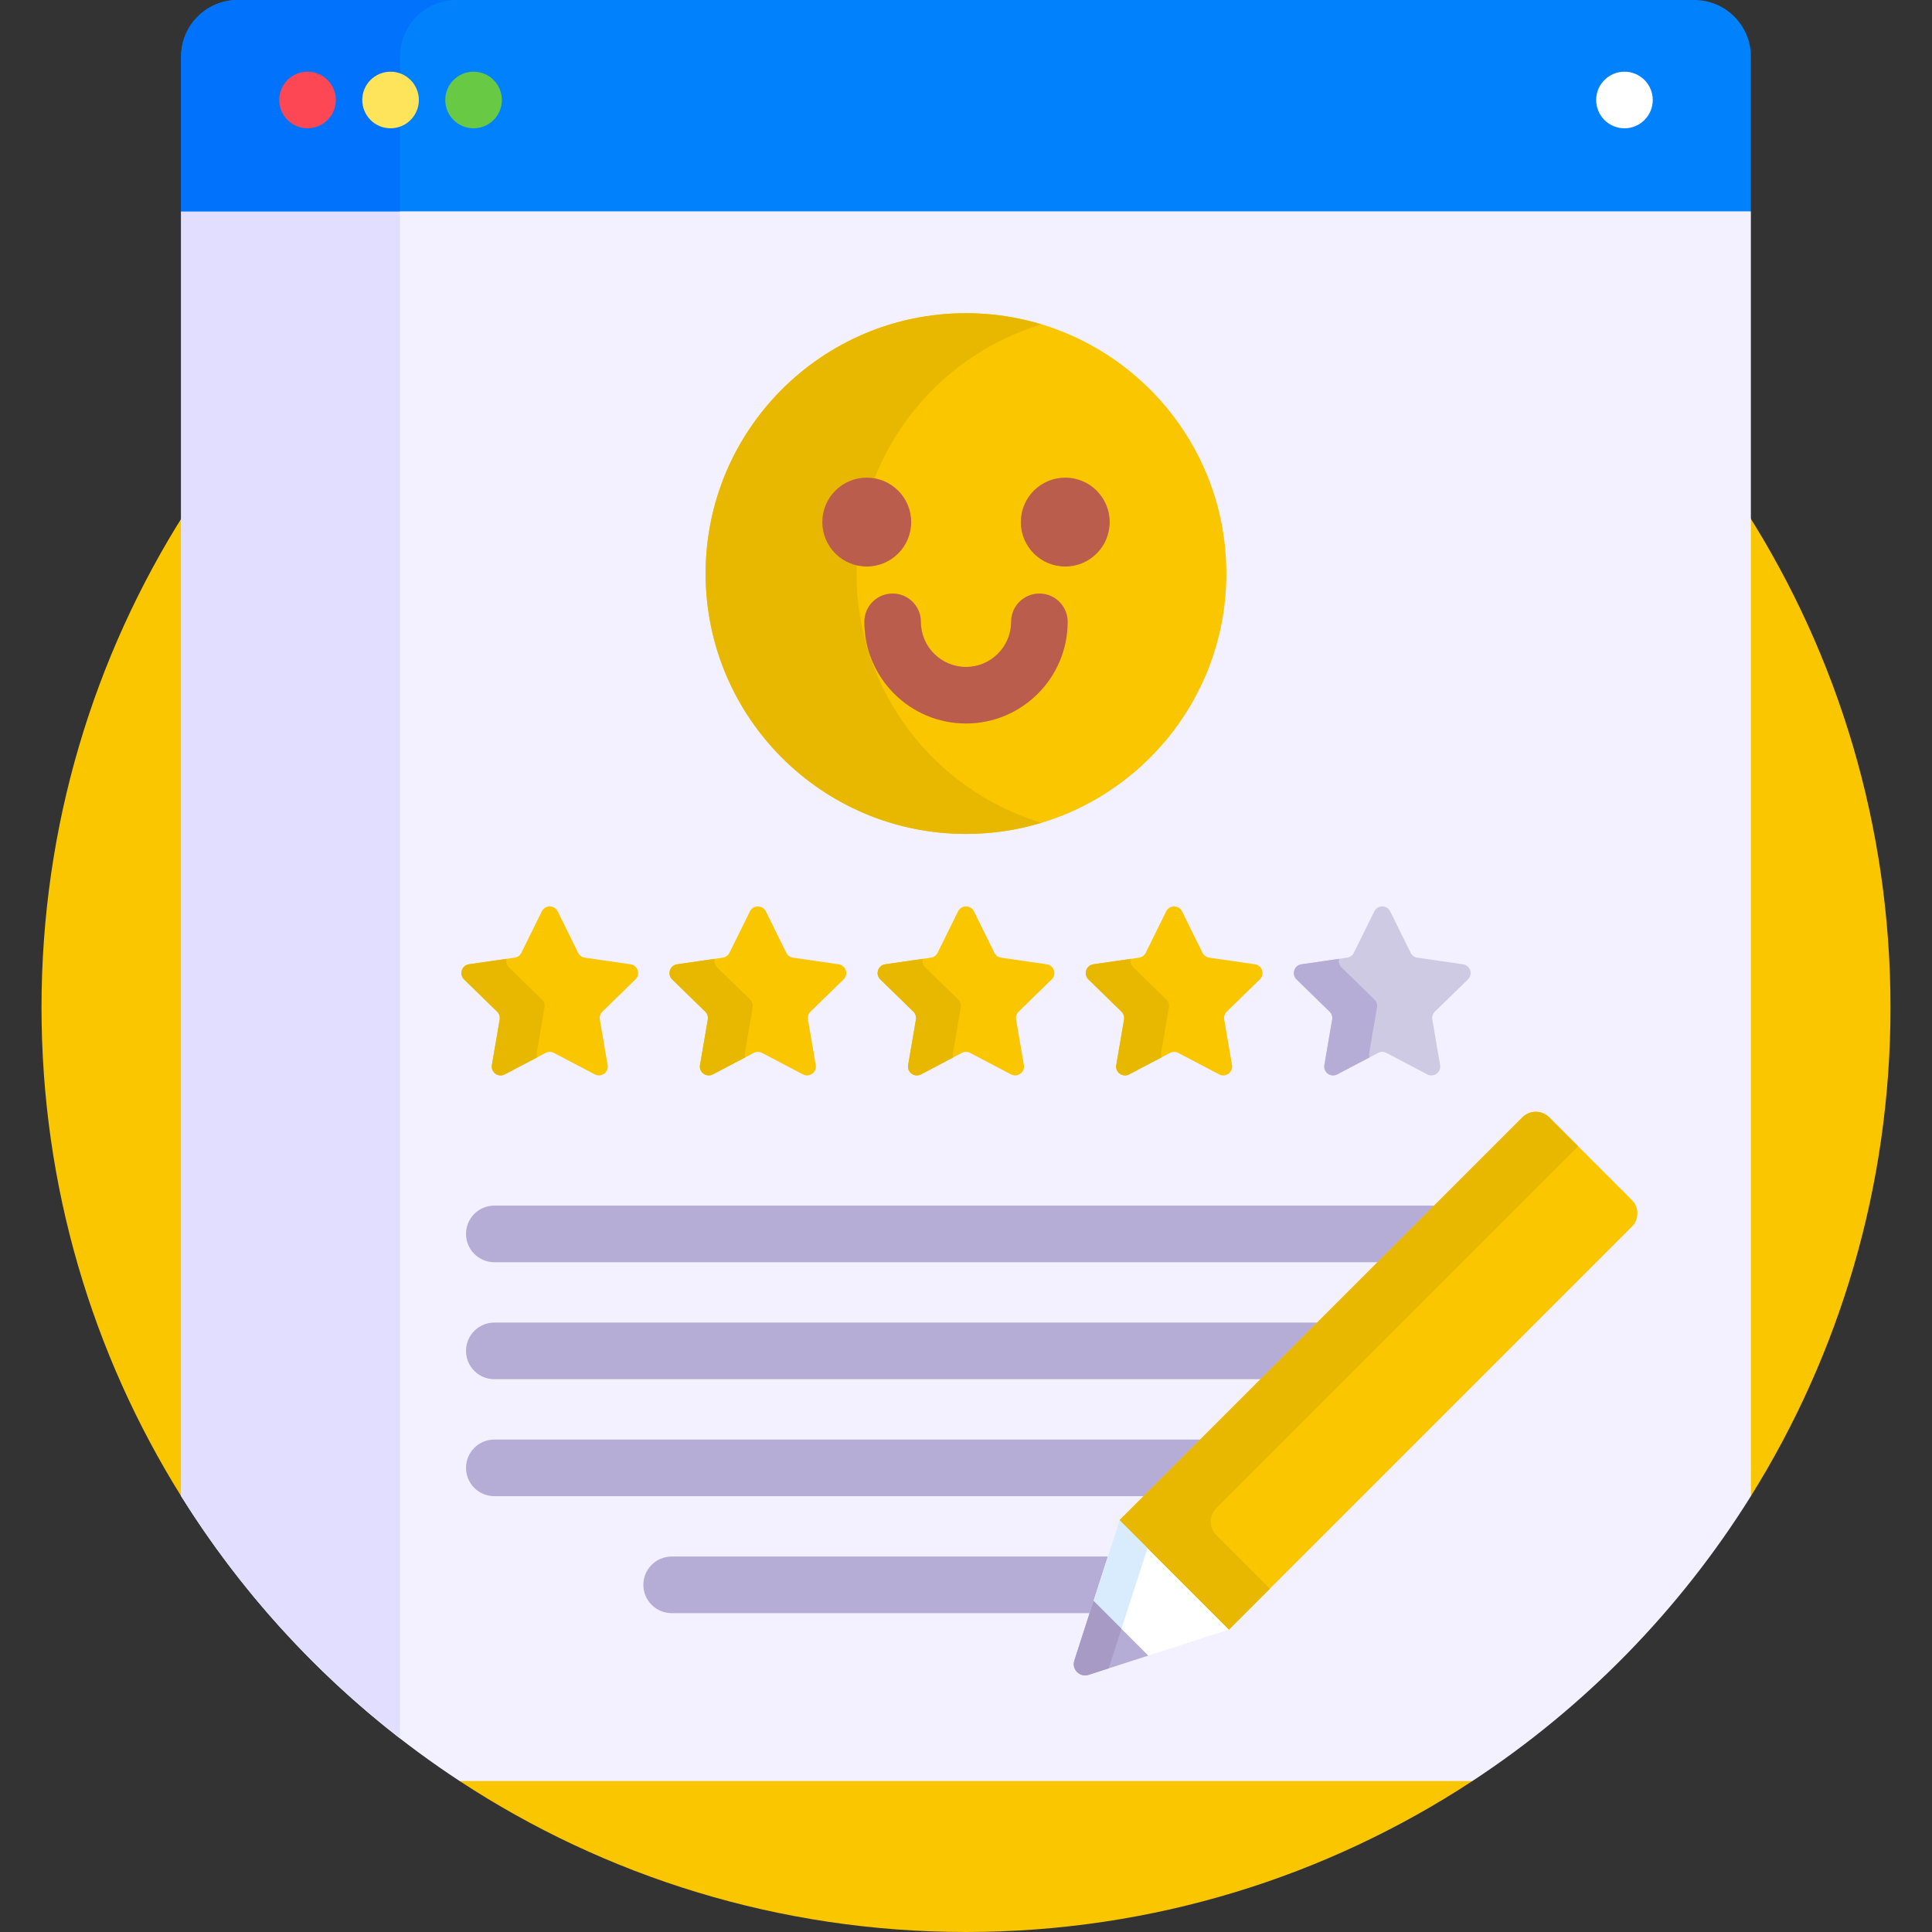
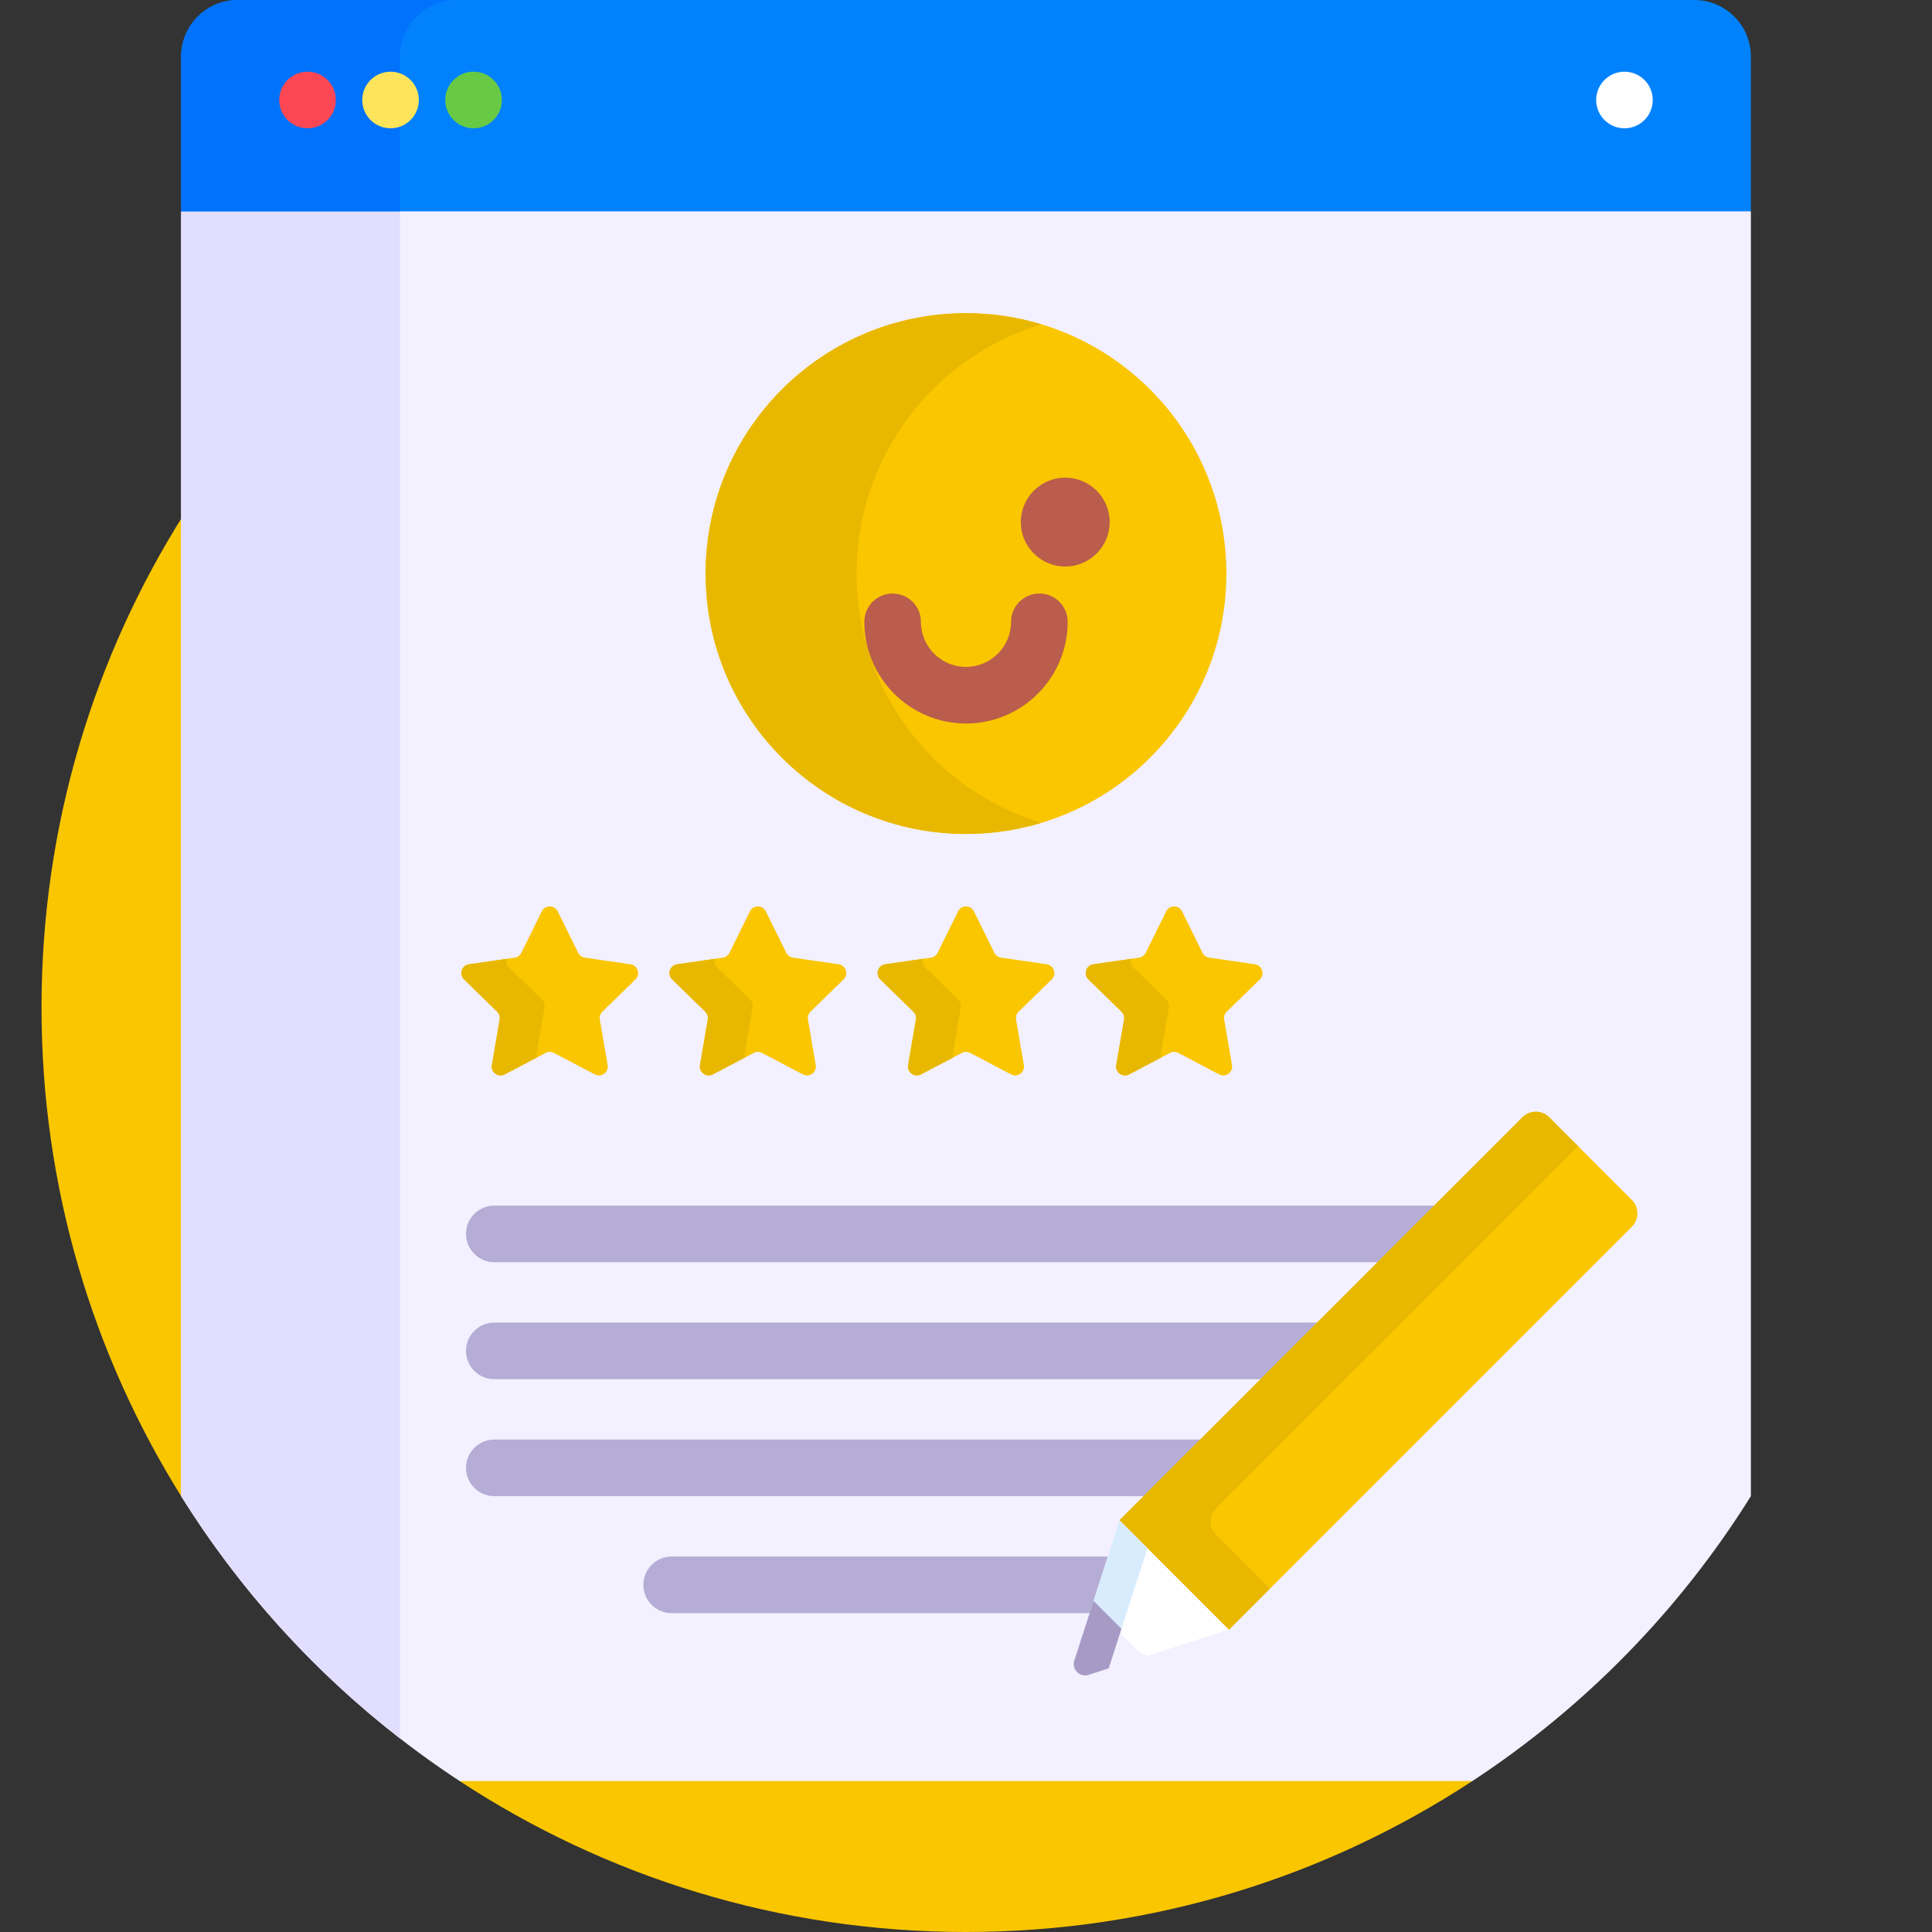
<svg xmlns="http://www.w3.org/2000/svg" id="Capa_1" enable-background="new 0 0 512 512" height="512" viewBox="0 0 512 512" width="512">
  <rect x="0" y="0" width="512" height="512" fill="#333333" stroke="none" />
  <g>
    <g>
      <g>
        <g>
          <g>
            <g fill="#fac600">
              <path d="m11 267c0 47.547 13.559 91.921 37 129.493l1-.287v-260.301c-24.059 37.909-38 82.872-38 131.095z" />
-               <path d="m463 135.905v260.302l1 .287c23.441-37.572 37-81.946 37-129.493 0-48.224-13.941-93.187-38-131.096z" />
              <path d="m389.884 471h-267.768l-.299 1c38.546 25.282 84.642 40 134.183 40s95.637-14.718 134.183-40z" />
            </g>
            <g>
              <path d="m460.286 55h-408.572l-3.714 1v340.493c18.844 30.203 44.078 56.001 73.817 75.507h268.366c29.739-19.505 54.973-45.303 73.817-75.507v-340.493z" fill="#f3f0ff" />
            </g>
            <path d="m48 56v340.493c15.404 24.691 35.084 46.433 58 64.205v-404.698z" fill="#e2deff" />
            <g>
              <path d="m449 0h-386c-8.284 0-15 6.716-15 15v41h416v-41c0-8.284-6.716-15-15-15z" fill="#0182fc" />
              <path d="m121 0h-58c-8.284 0-15 6.716-15 15v41h58v-41c0-8.284 6.716-15 15-15z" fill="#0172fb" />
              <g>
                <circle cx="81.5" cy="26.5" fill="#fd4755" r="7.5" />
                <circle cx="103.5" cy="26.5" fill="#fee45a" r="7.5" />
                <circle cx="125.5" cy="26.5" fill="#68ca44" r="7.5" />
                <circle cx="430.5" cy="26.5" fill="#fff" r="7.5" />
              </g>
            </g>
          </g>
        </g>
      </g>
    </g>
    <g>
      <g>
        <g>
          <g>
            <circle cx="256" cy="152" fill="#fac600" r="69" />
          </g>
          <path d="m227 152c0-31.151 20.647-57.47 49-66.045-6.332-1.915-13.043-2.955-20-2.955-38.108 0-69 30.892-69 69s30.892 69 69 69c6.957 0 13.668-1.04 20-2.955-28.353-8.575-49-34.894-49-66.045z" fill="#e8b800" />
          <g>
            <g>
              <path d="m256 191.737c-14.859 0-26.948-12.089-26.948-26.948 0-4.142 3.357-7.5 7.5-7.5s7.5 3.358 7.5 7.5c0 6.588 5.36 11.948 11.948 11.948s11.948-5.36 11.948-11.948c0-4.142 3.357-7.5 7.5-7.5s7.5 3.358 7.5 7.5c0 14.859-12.089 26.948-26.948 26.948z" fill="#bb5d4c" />
            </g>
            <g>
              <g>
-                 <circle cx="229.699" cy="138.357" fill="#bb5d4c" r="11.777" />
-               </g>
+                 </g>
              <g>
                <circle cx="282.301" cy="138.357" fill="#bb5d4c" r="11.777" />
              </g>
            </g>
          </g>
        </g>
      </g>
      <g>
        <g>
          <g>
            <path d="m147.798 241.527 5.418 10.977c.342.694 1.004 1.174 1.769 1.285l12.114 1.76c1.927.28 2.697 2.649 1.302 4.008l-8.766 8.545c-.554.54-.807 1.318-.676 2.08l2.069 12.065c.329 1.92-1.686 3.383-3.409 2.477l-10.835-5.697c-.685-.36-1.502-.36-2.187 0l-10.835 5.697c-1.724.906-3.739-.558-3.409-2.477l2.069-12.065c.131-.762-.122-1.54-.676-2.08l-8.766-8.545c-1.395-1.359-.625-3.728 1.302-4.008l12.114-1.76c.765-.111 1.427-.592 1.769-1.285l5.418-10.977c.863-1.747 3.353-1.747 4.215 0z" fill="#fac600" />
          </g>
        </g>
        <g>
          <path d="m142.239 279.031 2.069-12.065c.131-.762-.122-1.54-.676-2.08l-8.766-8.545c-.649-.633-.813-1.48-.626-2.238l-9.958 1.447c-1.927.28-2.697 2.648-1.302 4.008l8.766 8.545c.554.54.806 1.318.676 2.08l-2.069 12.065c-.329 1.92 1.685 3.383 3.409 2.477l8.589-4.516c-.128-.359-.185-.754-.112-1.178z" fill="#e8b800" />
        </g>
        <g>
          <g>
            <path d="m202.953 241.527 5.418 10.977c.342.694 1.004 1.174 1.769 1.285l12.114 1.76c1.927.28 2.697 2.649 1.302 4.008l-8.766 8.545c-.554.54-.807 1.318-.676 2.08l2.069 12.065c.329 1.92-1.686 3.383-3.409 2.477l-10.835-5.697c-.685-.36-1.502-.36-2.187 0l-10.835 5.697c-1.724.906-3.739-.558-3.409-2.477l2.069-12.065c.131-.762-.122-1.54-.676-2.08l-8.766-8.545c-1.395-1.359-.625-3.728 1.302-4.008l12.114-1.76c.765-.111 1.427-.592 1.769-1.285l5.418-10.977c.862-1.747 3.353-1.747 4.215 0z" fill="#fac600" />
          </g>
        </g>
        <g>
          <g>
            <path d="m258.107 241.527 5.418 10.977c.342.694 1.004 1.174 1.769 1.285l12.114 1.76c1.927.28 2.697 2.649 1.302 4.008l-8.766 8.545c-.554.54-.807 1.318-.676 2.08l2.069 12.065c.329 1.92-1.686 3.383-3.409 2.477l-10.835-5.697c-.685-.36-1.502-.36-2.187 0l-10.835 5.697c-1.724.906-3.739-.558-3.409-2.477l2.069-12.065c.131-.762-.122-1.54-.676-2.08l-8.766-8.545c-1.395-1.359-.625-3.728 1.302-4.008l12.114-1.76c.765-.111 1.427-.592 1.769-1.285l5.418-10.977c.863-1.747 3.353-1.747 4.215 0z" fill="#fac600" />
          </g>
        </g>
        <g>
          <g>
            <path d="m313.262 241.527 5.418 10.977c.342.694 1.004 1.174 1.769 1.285l12.114 1.76c1.927.28 2.697 2.649 1.302 4.008l-8.766 8.545c-.554.54-.807 1.318-.676 2.08l2.069 12.065c.329 1.92-1.686 3.383-3.409 2.477l-10.835-5.697c-.685-.36-1.502-.36-2.187 0l-10.835 5.697c-1.724.906-3.739-.558-3.409-2.477l2.069-12.065c.131-.762-.122-1.54-.676-2.08l-8.766-8.545c-1.395-1.359-.625-3.728 1.302-4.008l12.114-1.76c.765-.111 1.427-.592 1.769-1.285l5.418-10.977c.862-1.747 3.353-1.747 4.215 0z" fill="#fac600" />
          </g>
        </g>
        <g>
          <g>
-             <path d="m368.416 241.527 5.418 10.977c.342.694 1.004 1.174 1.769 1.285l12.114 1.76c1.927.28 2.697 2.649 1.302 4.008l-8.766 8.545c-.554.54-.806 1.318-.676 2.08l2.069 12.065c.329 1.92-1.686 3.383-3.409 2.477l-10.835-5.697c-.685-.36-1.502-.36-2.187 0l-10.835 5.697c-1.724.906-3.739-.558-3.409-2.477l2.069-12.065c.131-.762-.122-1.54-.676-2.08l-8.766-8.545c-1.395-1.359-.625-3.728 1.302-4.008l12.114-1.76c.765-.111 1.427-.592 1.769-1.285l5.418-10.977c.863-1.747 3.353-1.747 4.215 0z" fill="#cfcae4" />
-           </g>
+             </g>
        </g>
      </g>
      <path d="m381.457 319.523c-.152-.009-.303-.023-.457-.023h-250c-4.143 0-7.5 3.358-7.5 7.5s3.357 7.5 7.5 7.5h235.48z" fill="#b5add5" />
      <path d="m350.48 350.5h-219.48c-4.143 0-7.5 3.358-7.5 7.5s3.357 7.5 7.5 7.5h204.48z" fill="#b5add5" />
      <g>
        <path d="m319.48 381.5h-188.48c-4.143 0-7.5 3.358-7.5 7.5s3.357 7.5 7.5 7.5h173.48z" fill="#b5add5" />
      </g>
      <g>
        <path d="m294.646 412.5h-116.646c-4.143 0-7.5 3.358-7.5 7.5s3.357 7.5 7.5 7.5h111.811z" fill="#b5add5" />
      </g>
      <path d="m432.464 318.013-21.92-21.92c-1.953-1.953-5.118-1.953-7.071 0l-106.773 106.773.696 2.109 26.227 26.228 2.069.654 106.773-106.773c1.952-1.952 1.952-5.118-.001-7.071z" fill="#fac600" />
      <path d="m296.7 402.866-6.894 21.39.528 1.943 12.098 12.098 1.869.455 21.39-6.894z" fill="#fff" />
      <g>
        <path d="m322.307 399.702 95.923-95.923-7.686-7.686c-1.953-1.953-5.118-1.953-7.071 0l-106.773 106.773 28.991 28.991 10.85-10.85-14.235-14.235c-1.952-1.952-1.952-5.117.001-7.07z" fill="#e8b800" />
        <path d="m304.092 410.258-7.392-7.392-11.993 37.208c-.75 2.327 1.449 4.526 3.776 3.776l5.336-1.72z" fill="#d8ecfe" />
        <g>
-           <path d="m304.301 438.752-14.496-14.496-5.099 15.819c-.75 2.327 1.449 4.526 3.776 3.776z" fill="#b5add5" />
-         </g>
+           </g>
        <path d="m293.819 442.13 3.378-10.482-7.392-7.392-5.099 15.819c-.75 2.327 1.449 4.526 3.776 3.776z" fill="#a79bc6" />
      </g>
    </g>
    <g>
      <path d="m197.394 279.031 2.069-12.065c.131-.762-.122-1.54-.676-2.08l-8.766-8.545c-.649-.633-.813-1.48-.626-2.238l-9.958 1.447c-1.927.28-2.697 2.648-1.302 4.008l8.766 8.545c.554.54.806 1.318.676 2.08l-2.069 12.065c-.329 1.92 1.685 3.383 3.409 2.477l8.589-4.516c-.128-.359-.185-.754-.112-1.178z" fill="#e8b800" />
    </g>
    <g>
      <path d="m252.548 279.031 2.069-12.065c.131-.762-.122-1.54-.676-2.08l-8.766-8.545c-.649-.633-.813-1.48-.626-2.238l-9.958 1.447c-1.927.28-2.697 2.648-1.302 4.008l8.766 8.545c.554.54.806 1.318.676 2.08l-2.069 12.065c-.329 1.92 1.685 3.383 3.409 2.477l8.589-4.516c-.127-.359-.184-.754-.112-1.178z" fill="#e8b800" />
    </g>
    <g>
      <path d="m307.703 279.031 2.069-12.065c.131-.762-.122-1.54-.676-2.08l-8.766-8.545c-.649-.633-.813-1.48-.626-2.238l-9.958 1.447c-1.927.28-2.697 2.648-1.302 4.008l8.766 8.545c.554.54.806 1.318.676 2.08l-2.069 12.065c-.329 1.92 1.685 3.383 3.409 2.477l8.589-4.516c-.128-.359-.185-.754-.112-1.178z" fill="#e8b800" />
    </g>
    <g>
-       <path d="m362.857 279.031 2.069-12.065c.131-.762-.122-1.54-.676-2.08l-8.766-8.545c-.649-.633-.813-1.48-.626-2.238l-9.958 1.447c-1.927.28-2.697 2.648-1.302 4.008l8.766 8.545c.554.54.806 1.318.676 2.08l-2.069 12.065c-.329 1.92 1.685 3.383 3.409 2.477l8.589-4.516c-.127-.359-.184-.754-.112-1.178z" fill="#b5add5" />
-     </g>
+       </g>
  </g>
</svg>